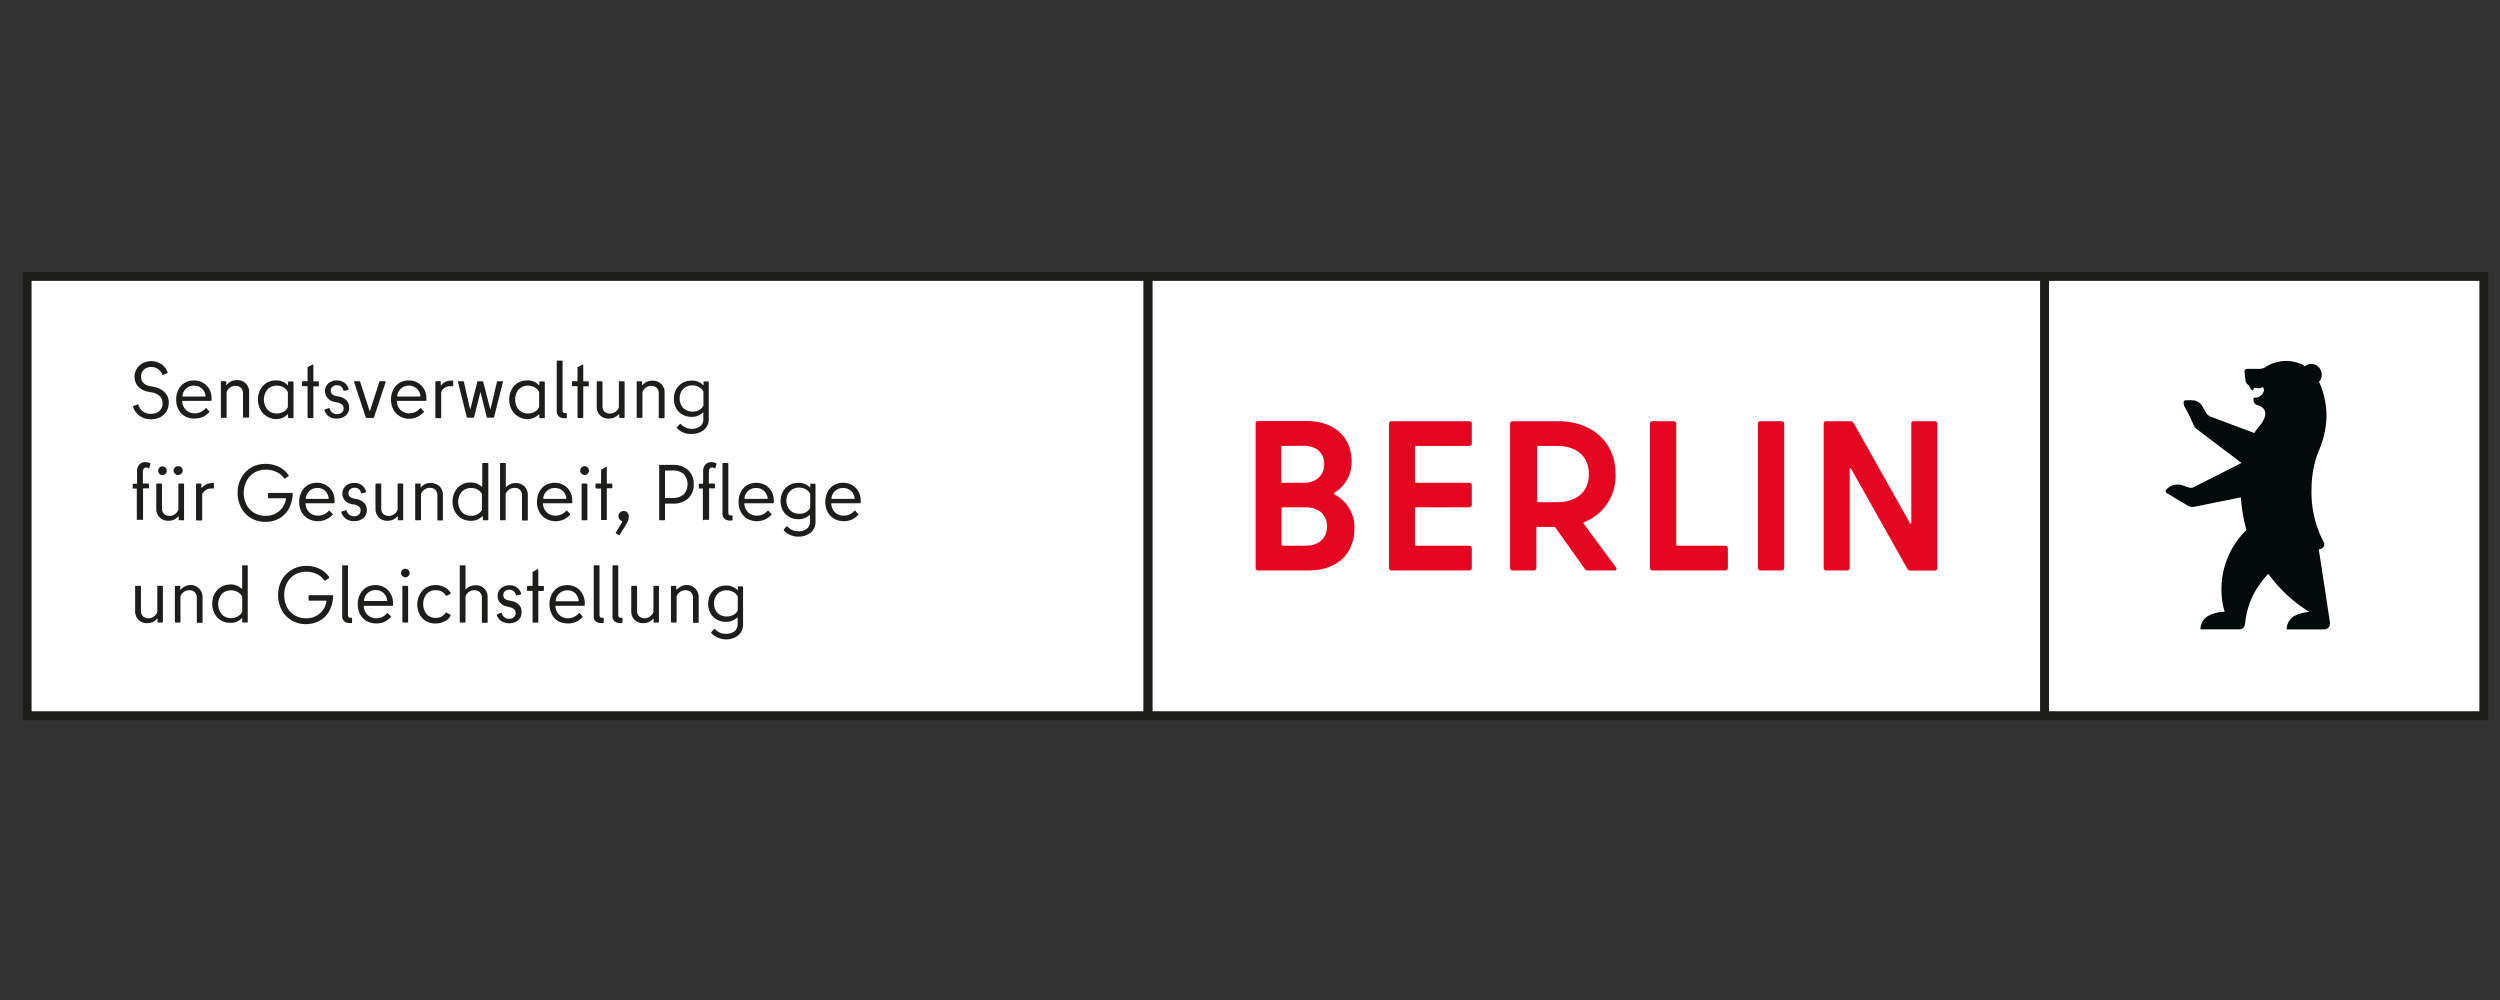
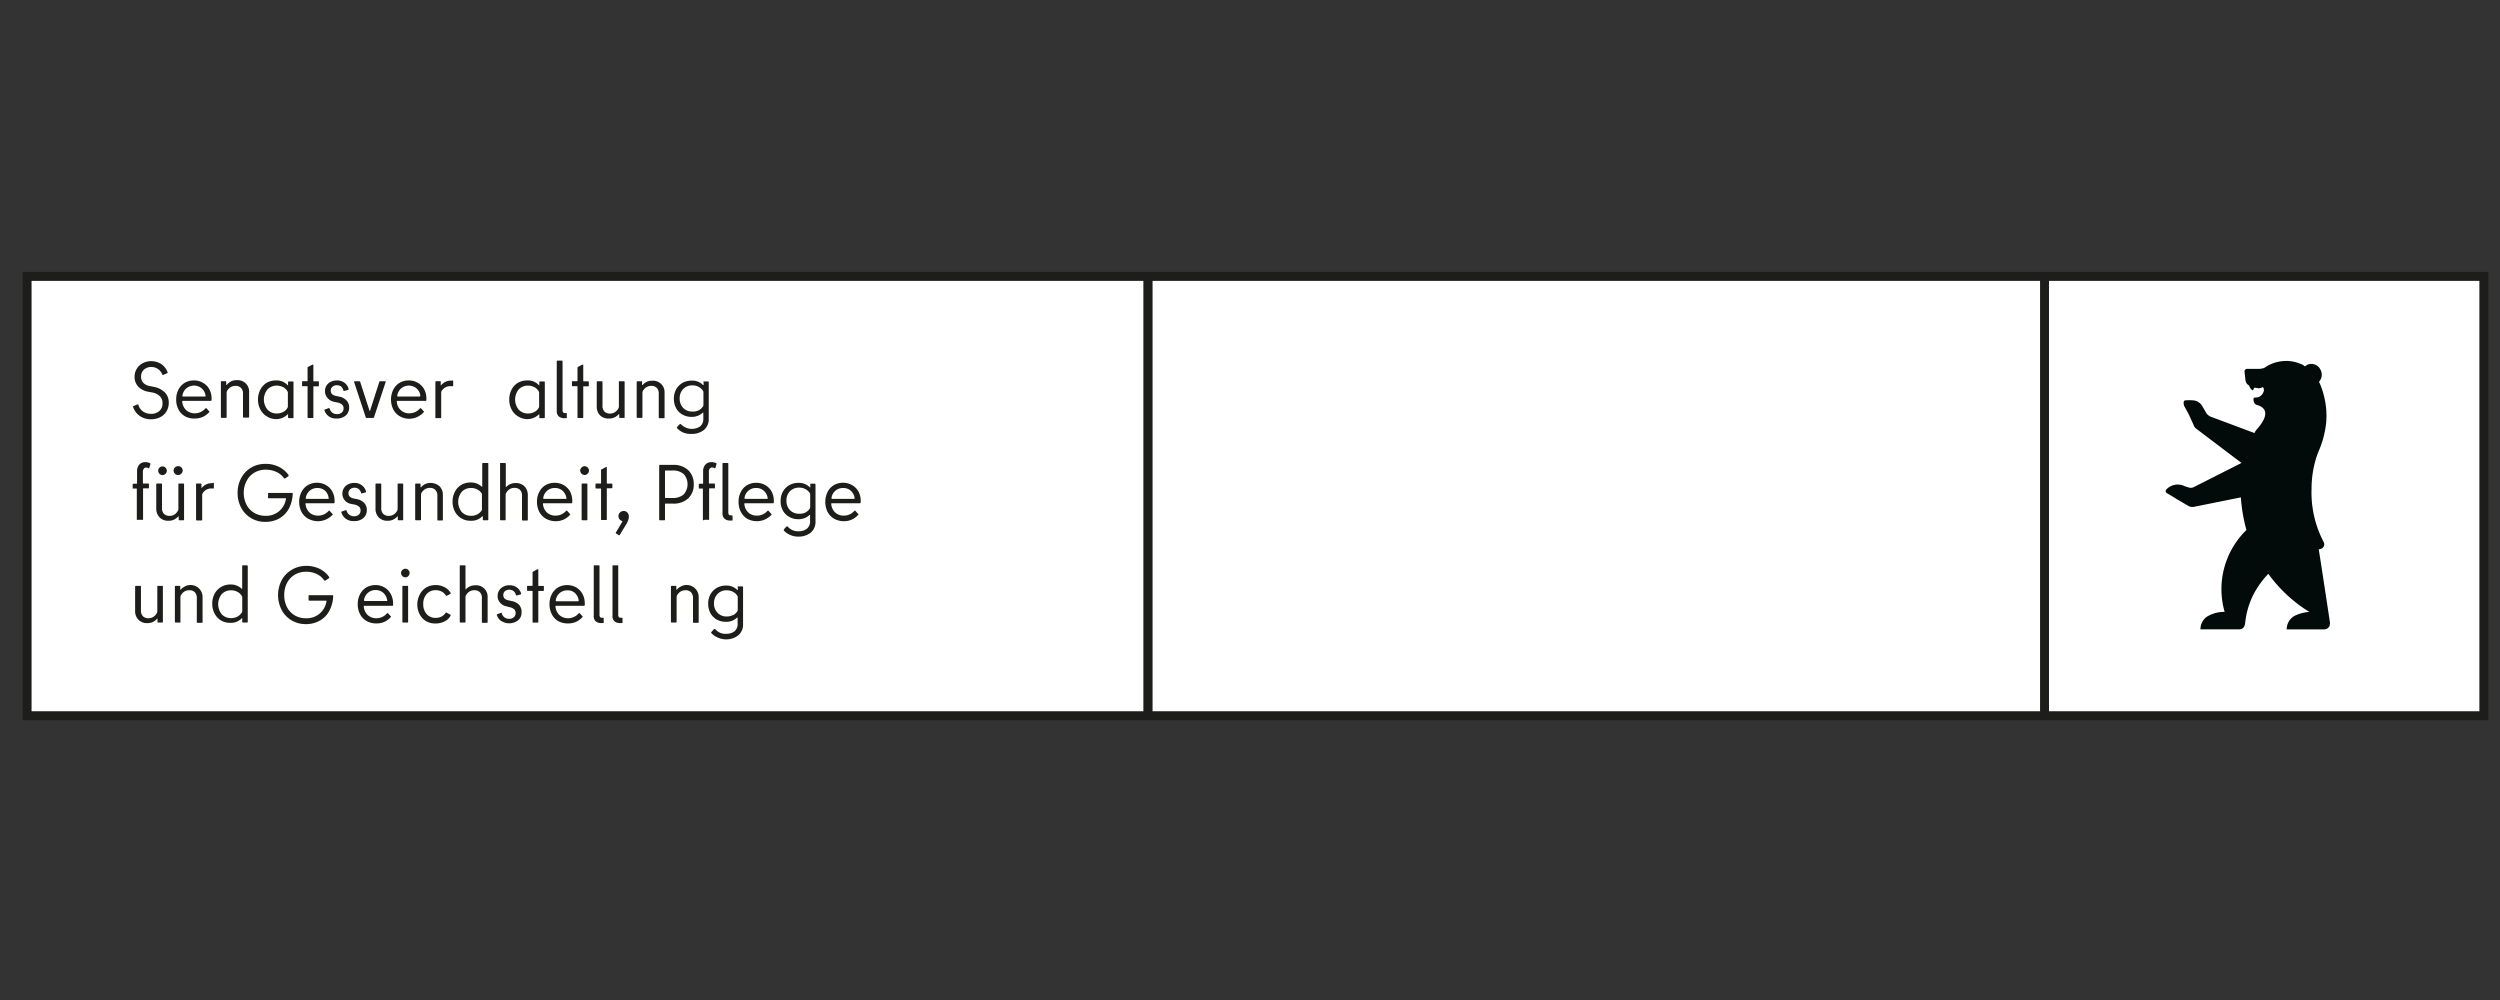
<svg xmlns="http://www.w3.org/2000/svg" id="berlin_SenGePeGl..lang" data-name="berlin SenGePeGl..lang" viewBox="0 0 400 160">
  <rect x="0" y="0" width="400" height="160" fill="#333333" stroke="none" />
  <defs>
    <style>.cls-1{fill:#fff;}.cls-2{fill:#1d1d1b;}.cls-3{fill:#e40521;}.cls-4{fill:#020a0a;}</style>
  </defs>
  <rect class="cls-1" x="3.97" y="43.72" width="393.8" height="71.01" />
  <path class="cls-2" d="M3.62,43.5v71.73H398.14V43.5Zm179.32,70.3H5.05V44.94H182.94Zm143.47,0h-142V44.94h142Zm70.29,0H327.84V44.94H396.7Z" />
-   <path class="cls-3" d="M305.81,67.8V83.6c0,.2-.13.27-.24.06l-9-16a.62.62,0,0,0-.52-.27h-3.85a.39.39,0,0,0-.41.41V90.86a.39.39,0,0,0,.41.41h3.34a.39.39,0,0,0,.41-.41V75.1c0-.2.14-.27.24-.07l9,16a.59.59,0,0,0,.51.27h3.86a.39.39,0,0,0,.41-.41V67.8a.39.39,0,0,0-.41-.41h-3.35a.39.39,0,0,0-.41.41M281.68,91.27h3.38a.39.39,0,0,0,.41-.41V67.8a.39.39,0,0,0-.41-.41h-3.38a.39.39,0,0,0-.41.41V90.86a.39.39,0,0,0,.41.41M268.2,87.11V67.8a.39.39,0,0,0-.41-.41h-3.38a.39.39,0,0,0-.41.41V90.86a.39.39,0,0,0,.41.41h11.64a.39.39,0,0,0,.41-.41V87.73a.39.39,0,0,0-.41-.41H268.4a.2.2,0,0,1-.2-.21M246.11,71.35h3.11c2.76,0,5,1.46,5,4.5s-2.22,4.5-5,4.5h-3.07a.2.2,0,0,1-.21-.2v-8.6c0-.14.07-.2.21-.2M254,91.27h4.31c.34,0,.44-.24.23-.51l-5.12-6.93a.19.19,0,0,1,.07-.3,7.9,7.9,0,0,0,5-7.68c0-5.32-4-8.46-9.15-8.46h-7.31a.39.39,0,0,0-.41.41V90.86a.39.39,0,0,0,.41.41h3.38a.39.39,0,0,0,.41-.41V84.52a.2.2,0,0,1,.21-.21h2.59a.42.42,0,0,1,.28.14L253.55,91a.56.56,0,0,0,.48.27M235.49,70.94V67.8a.39.39,0,0,0-.41-.41H222.65a.39.39,0,0,0-.41.41V90.86a.39.39,0,0,0,.41.41h12.43a.39.39,0,0,0,.41-.41V87.72a.39.39,0,0,0-.41-.4h-8.47a.2.2,0,0,1-.2-.21V81.38a.2.2,0,0,1,.2-.21h8.47a.39.39,0,0,0,.41-.41v-3.1a.39.39,0,0,0-.41-.41h-8.47a.18.18,0,0,1-.2-.21V71.55a.19.19,0,0,1,.2-.2h8.47a.39.39,0,0,0,.41-.41M208.87,87.32h-3.62a.2.2,0,0,1-.21-.21V81.38a.19.19,0,0,1,.21-.21h3.62c2.22,0,3.45,1.27,3.45,3.07s-1.23,3.08-3.45,3.08m-.34-16c2.15,0,3.34,1.16,3.34,2.93s-1.19,3-3.34,3h-3.28A.19.19,0,0,1,205,77V71.55c0-.14.07-.2.21-.2Zm5,7.5a5.69,5.69,0,0,0,2.73-5c0-3.65-2.52-6.45-7.17-6.45h-7.78a.39.39,0,0,0-.41.41V90.86a.39.39,0,0,0,.41.41h8.09c4.78,0,7.31-2.9,7.31-6.72a5.86,5.86,0,0,0-3.18-5.42c-.13-.11-.13-.21,0-.28" />
  <path class="cls-4" d="M372.81,99.72S371.56,91.4,371,87.9l.26-.06a.77.77,0,0,0,.51-1.15,17,17,0,0,1-1.92-8.51,16.5,16.5,0,0,1,.88-5.33c0-.09.07-.19.11-.28l.07-.21a15.61,15.61,0,0,0,1.27-4.66,12.74,12.74,0,0,0-.33-4.29,11.59,11.59,0,0,0-.71-2.11,2,2,0,0,0-.11-.2,1.68,1.68,0,0,0,.22-2,1.6,1.6,0,0,0-2.13-.71l-.33.23-.2-.15s-.2-.13-.38-.22l-.06,0a5.85,5.85,0,0,0-2.37-.5,6.16,6.16,0,0,0-1.22.13,5.86,5.86,0,0,0-2.3,1,3.79,3.79,0,0,1-.73.14l-1,0c-.45,0-1,0-1,0a.41.41,0,0,0-.41.41s.15,1.35.15,1.35a1.12,1.12,0,0,0,.45.82l0,0a.33.33,0,0,1,.16.15,1.51,1.51,0,0,0,.46.67.13.13,0,0,0,.19-.06c.18-.72.61.06,1.43-.39.21-.11.32.4.24.62l-.08.2a1.3,1.3,0,0,1-1,.8c-.36,0-.57.09-.56.14,0,.41,0,.76.41,1a.62.62,0,0,0,.18.08c.63.17,2.49.88.13,3.66,0,0-.22.25-.4.5a1.71,1.71,0,0,0-.13.23l0,.1-7.09-2.65a1.7,1.7,0,0,1-.62-.51l-.7-1.2a1.85,1.85,0,0,0-1.56-.89,6.81,6.81,0,0,0-1,0c-.21,0-.33.06-.37.18a1.25,1.25,0,0,0,.15.89l.61,1.12c.05.08.82,1.79.82,1.79a1.21,1.21,0,0,0,.38.54s7.27,5.5,7.27,5.5L351,77.94a1,1,0,0,1-.72.08l-.69-.21a2.5,2.5,0,0,0-2.75.29l-.22.21a.37.37,0,0,0,.11.61s1.21.71,1.47.89l1.89,1.11a1.34,1.34,0,0,0,1,.16l7.45-1.5a26.06,26.06,0,0,0,.89,5.22,13.21,13.21,0,0,0-3.49,13.1,5.41,5.41,0,0,0-2.87.79,2.5,2.5,0,0,0-1,2h6.3a.84.84,0,0,0,.77-.62,4.21,4.21,0,0,0,.11-.6,13,13,0,0,1,1.36-4.46,14.62,14.62,0,0,1,2.32-3.2,22.89,22.89,0,0,0,6.57,6.1,6.41,6.41,0,0,0-2.42.65,2.5,2.5,0,0,0-1.21,2.14h6a.93.93,0,0,0,.89-.63l0-.12s0,0,0-.08A.61.61,0,0,0,372.81,99.72Z" />
  <path class="cls-2" d="M22.36,66.55a2.88,2.88,0,0,1-1.08-1.47v0a.11.11,0,0,1,.08-.11l.65-.27h.06l.07,0a.15.15,0,0,1,0,.07,2,2,0,0,0,.73,1.06,2.1,2.1,0,0,0,1.25.38,1.9,1.9,0,0,0,1.38-.46A1.5,1.5,0,0,0,26,64.54a1.52,1.52,0,0,0-.44-1.16,2.34,2.34,0,0,0-1.19-.58l-.65-.12a2.86,2.86,0,0,1-1.6-.82,2.28,2.28,0,0,1-.59-1.61A2.35,2.35,0,0,1,21.89,59a2.44,2.44,0,0,1,.94-.89,3,3,0,0,1,3,.16,2.76,2.76,0,0,1,1,1.33.07.07,0,0,1,0,0,.14.14,0,0,1-.09.12l-.66.28h-.06A.07.07,0,0,1,26,60,.09.09,0,0,1,26,60a2,2,0,0,0-.7-.94,1.83,1.83,0,0,0-1.06-.34,1.73,1.73,0,0,0-1.22.43,1.47,1.47,0,0,0-.45,1.1,1.4,1.4,0,0,0,.36,1,1.8,1.8,0,0,0,1.05.52l.64.13a3.42,3.42,0,0,1,1.73.86A2.27,2.27,0,0,1,27,64.47a2.62,2.62,0,0,1-.35,1.33,2.46,2.46,0,0,1-1,.94,3.2,3.2,0,0,1-1.53.34A3,3,0,0,1,22.36,66.55Z" />
  <path class="cls-2" d="M29.62,66.62a2.6,2.6,0,0,1-1.05-1.08,3.25,3.25,0,0,1-.38-1.61,3.36,3.36,0,0,1,.37-1.61,2.7,2.7,0,0,1,1-1.07,2.83,2.83,0,0,1,1.47-.38,2.78,2.78,0,0,1,1.45.38,2.66,2.66,0,0,1,1,1,3,3,0,0,1,.37,1.5,2.27,2.27,0,0,1,0,.29.12.12,0,0,1-.13.1H29.28c-.11,0-.14.06-.12.17a2.05,2.05,0,0,0,.64,1.32,2,2,0,0,0,1.37.5,2.23,2.23,0,0,0,1.66-.74c.09-.09.17-.11.22-.05l.41.46c.06,0,.06.1,0,.16a3.15,3.15,0,0,1-1,.74,3,3,0,0,1-1.25.26A3,3,0,0,1,29.62,66.62Zm3.27-3.32a1.89,1.89,0,0,0-.62-1.16,1.92,1.92,0,0,0-2.46,0,1.87,1.87,0,0,0-.62,1.16l0,.06c0,.05,0,.08.13.08h3.48C32.88,63.45,32.92,63.4,32.89,63.3Z" />
  <path class="cls-2" d="M36.13,66.86h-.67a.11.11,0,0,1-.12-.12V61.12c0-.08,0-.13.12-.13h.61a.12.12,0,0,1,.13.13v.42a.06.06,0,0,0,0,.06s0,0,.07,0A2.21,2.21,0,0,1,37,61a2.06,2.06,0,0,1,.86-.17,1.83,1.83,0,0,1,2,1.93v3.94a.11.11,0,0,1-.12.12H39a.11.11,0,0,1-.12-.12V63a1.3,1.3,0,0,0-.32-.94,1.23,1.23,0,0,0-.91-.32,1.43,1.43,0,0,0-.76.21,1.71,1.71,0,0,0-.57.62.66.66,0,0,0-.06.27v3.95C36.26,66.82,36.22,66.86,36.13,66.86Z" />
  <path class="cls-2" d="M42.66,66.6a2.71,2.71,0,0,1-1-1.08,3.28,3.28,0,0,1-.38-1.59,3.35,3.35,0,0,1,.38-1.6,2.84,2.84,0,0,1,1-1.08,2.93,2.93,0,0,1,1.47-.38,2.38,2.38,0,0,1,1.91.78s0,0,.05,0a0,0,0,0,0,0,0v-.49c0-.08,0-.13.12-.13h.62a.12.12,0,0,1,.13.13v5.62c0,.08,0,.12-.13.12h-.62a.11.11,0,0,1-.12-.12v-.5a.05.05,0,0,0,0,0s0,0-.05,0a2.6,2.6,0,0,1-1.91.78A2.84,2.84,0,0,1,42.66,66.6Zm2.67-.7a1.54,1.54,0,0,0,.68-.68.43.43,0,0,0,.05-.23V62.87a.43.43,0,0,0-.05-.23,1.72,1.72,0,0,0-.7-.69,2.22,2.22,0,0,0-1-.25,2,2,0,0,0-1.51.61,2.54,2.54,0,0,0,0,3.23,2,2,0,0,0,1.51.62A2.19,2.19,0,0,0,45.33,65.9Z" />
  <path class="cls-2" d="M49.3,58.7l.69-.36.06,0c.06,0,.09,0,.09.1v2.51a.05.05,0,0,0,.06.06h.7c.08,0,.12,0,.12.13v.54c0,.09,0,.13-.12.13h-.7a.05.05,0,0,0-.06.06v4.89c0,.08,0,.12-.13.12h-.67c-.08,0-.13,0-.13-.12V61.85a.05.05,0,0,0-.06-.06h-.69c-.09,0-.13,0-.13-.13v-.54a.12.12,0,0,1,.13-.13h.69a.05.05,0,0,0,.06-.06V58.86A.16.16,0,0,1,49.3,58.7Z" />
  <path class="cls-2" d="M52.61,66.62a1.94,1.94,0,0,1-.71-1v0s0-.08.08-.1l.61-.22h.05s.09,0,.12.1a1.15,1.15,0,0,0,.43.64,1.2,1.2,0,0,0,.69.22,1.1,1.1,0,0,0,.81-.26.84.84,0,0,0,.28-.66.77.77,0,0,0-.27-.63,1.62,1.62,0,0,0-.76-.32l-.5-.1a1.8,1.8,0,0,1-1-.58A1.64,1.64,0,0,1,52,62.56a1.61,1.61,0,0,1,.92-1.47,2.11,2.11,0,0,1,1-.22,2,2,0,0,1,1.19.36,1.83,1.83,0,0,1,.67,1v.05s0,.09-.1.11l-.59.16h-.05a.11.11,0,0,1-.1-.1,1.13,1.13,0,0,0-.36-.6,1.05,1.05,0,0,0-.67-.21,1,1,0,0,0-.71.24.78.78,0,0,0-.28.6.79.79,0,0,0,.22.59,1.36,1.36,0,0,0,.65.29l.49.1a2.09,2.09,0,0,1,1.14.59,1.58,1.58,0,0,1,.44,1.18,1.61,1.61,0,0,1-.54,1.25,2.11,2.11,0,0,1-1.46.48A2,2,0,0,1,52.61,66.62Z" />
  <path class="cls-2" d="M60.89,61h.71c.09,0,.13,0,.1.14l-1.86,5.63a.15.15,0,0,1-.16.1h-1a.15.15,0,0,1-.16-.1l-1.86-5.63v-.05c0-.06,0-.09.11-.09h.71a.15.15,0,0,1,.15.1l1.51,4.67a0,0,0,0,0,0,0,.05.05,0,0,0,.05,0l1.5-4.67A.16.16,0,0,1,60.89,61Z" />
  <path class="cls-2" d="M64,66.62a2.69,2.69,0,0,1-1.06-1.08,3.6,3.6,0,0,1,0-3.22,2.63,2.63,0,0,1,1-1.07,2.79,2.79,0,0,1,1.46-.38,2.76,2.76,0,0,1,1.45.38,2.68,2.68,0,0,1,1,1,3.09,3.09,0,0,1,.37,1.5,2,2,0,0,1,0,.29.11.11,0,0,1-.12.1H63.6c-.1,0-.14.06-.11.17a2,2,0,0,0,.64,1.32,1.92,1.92,0,0,0,1.37.5,2.26,2.26,0,0,0,1.66-.74c.09-.09.16-.11.21-.05l.42.46c.06,0,.06.1,0,.16a3.15,3.15,0,0,1-1,.74A3,3,0,0,1,65.5,67,3,3,0,0,1,64,66.62Zm3.27-3.32a1.9,1.9,0,0,0-.63-1.16,1.91,1.91,0,0,0-2.45,0,1.93,1.93,0,0,0-.63,1.16v.06c0,.05,0,.08.13.08h3.48C67.21,63.45,67.24,63.4,67.22,63.3Z" />
  <path class="cls-2" d="M72.39,60.88c.08,0,.12,0,.12.13v.67c0,.07,0,.11-.09.11l-.18,0-.17,0a1.6,1.6,0,0,0-1.4.75.51.51,0,0,0-.08.31v3.93c0,.08,0,.12-.13.12h-.67c-.09,0-.13,0-.13-.12V61.12a.12.12,0,0,1,.13-.13h.61c.08,0,.12,0,.12.13v.46a.06.06,0,0,0,0,.06s0,0,.06,0a2,2,0,0,1,1.59-.74Z" />
-   <path class="cls-2" d="M79.7,61h.68a.13.13,0,0,1,.09,0,.12.12,0,0,1,0,.1l-1.41,5.62c0,.08-.06.11-.14.11h-.89a.15.15,0,0,1-.16-.13l-1-4a.05.05,0,0,0,0,0s0,0,0,0l-1,4a.15.15,0,0,1-.16.13h-.89a.13.13,0,0,1-.14-.11l-1.41-5.62,0,0c0-.06,0-.1.13-.1h.68q.15,0,.15.12l1,4.44s0,0,0,0,0,0,0,0l1.14-4.44a.14.14,0,0,1,.14-.12h.67c.07,0,.11,0,.14.12l1.14,4.44s0,0,0,0,0,0,0,0l1.05-4.44A.15.15,0,0,1,79.7,61Z" />
  <path class="cls-2" d="M82.86,66.6a2.64,2.64,0,0,1-1-1.08,3.28,3.28,0,0,1-.38-1.59,3.35,3.35,0,0,1,.38-1.6,2.77,2.77,0,0,1,1-1.08,2.93,2.93,0,0,1,1.47-.38,2.39,2.39,0,0,1,1.91.78s0,0,.05,0a.06.06,0,0,0,0,0v-.49a.12.12,0,0,1,.13-.13h.62a.12.12,0,0,1,.13.13v5.62c0,.08,0,.12-.13.12h-.62c-.09,0-.13,0-.13-.12v-.5a.08.08,0,0,0,0,0,0,0,0,0,0-.05,0,2.62,2.62,0,0,1-1.91.78A2.84,2.84,0,0,1,82.86,66.6Zm2.67-.7a1.54,1.54,0,0,0,.68-.68.43.43,0,0,0,.05-.23V62.87a.43.43,0,0,0-.05-.23,1.72,1.72,0,0,0-.7-.69,2.25,2.25,0,0,0-1-.25,2,2,0,0,0-1.52.61,2.57,2.57,0,0,0,0,3.23,2,2,0,0,0,1.52.62A2.19,2.19,0,0,0,85.53,65.9Z" />
  <path class="cls-2" d="M90.69,66.22v.57c0,.08,0,.12-.13.12h-.22a1.38,1.38,0,0,1-.93-.28,1.1,1.1,0,0,1-.33-.88V57.83a.12.12,0,0,1,.13-.13h.67a.12.12,0,0,1,.13.13v7.81c0,.3.12.45.38.45h.17C90.65,66.09,90.69,66.13,90.69,66.22Z" />
  <path class="cls-2" d="M92.49,58.7l.68-.36.06,0c.06,0,.09,0,.09.1v2.51a.05.05,0,0,0,.06.06h.7a.12.12,0,0,1,.13.13v.54c0,.09,0,.13-.13.13h-.7a.05.05,0,0,0-.06.06v4.89a.11.11,0,0,1-.12.12h-.68a.11.11,0,0,1-.12-.12V61.85s0-.06-.07-.06h-.69c-.09,0-.13,0-.13-.13v-.54a.12.12,0,0,1,.13-.13h.69s.07,0,.07-.06V58.86A.16.16,0,0,1,92.49,58.7Z" />
  <path class="cls-2" d="M99.14,61h.67a.12.12,0,0,1,.13.13v5.62c0,.08,0,.12-.13.12h-.6c-.09,0-.13,0-.13-.12v-.42s0-.06,0-.06,0,0-.09,0a1.91,1.91,0,0,1-1.53.69A1.89,1.89,0,0,1,96,66.45a1.93,1.93,0,0,1-.52-1.39V61.12A.12.12,0,0,1,95.6,61h.67a.12.12,0,0,1,.13.13V64.9a1.31,1.31,0,0,0,.31.95,1.24,1.24,0,0,0,.91.32,1.35,1.35,0,0,0,.76-.22,1.64,1.64,0,0,0,.57-.62.59.59,0,0,0,.07-.26V61.12C99,61,99.06,61,99.14,61Z" />
  <path class="cls-2" d="M102.66,66.86H102c-.09,0-.13,0-.13-.12V61.12A.12.12,0,0,1,102,61h.61c.08,0,.12,0,.12.13v.42a.06.06,0,0,0,0,.06s0,0,.07,0a2.48,2.48,0,0,1,.67-.52,2.13,2.13,0,0,1,.86-.17,1.83,1.83,0,0,1,2,1.93v3.94c0,.08,0,.12-.13.12h-.67c-.08,0-.13,0-.13-.12V63a1.3,1.3,0,0,0-.31-.94,1.24,1.24,0,0,0-.91-.32,1.43,1.43,0,0,0-.76.21,1.71,1.71,0,0,0-.57.62.66.66,0,0,0-.06.27v3.95C102.79,66.82,102.74,66.86,102.66,66.86Z" />
  <path class="cls-2" d="M109.33,69.21a3,3,0,0,1-1-.7.13.13,0,0,1,0-.18l.43-.47a.14.14,0,0,1,.09,0,.21.21,0,0,1,.09,0,2.41,2.41,0,0,0,3.1.35,1.51,1.51,0,0,0,.49-1.24v-.88a.05.05,0,0,0,0-.06s0,0-.09,0a2.53,2.53,0,0,1-1.82.67,2.9,2.9,0,0,1-1.43-.37,2.53,2.53,0,0,1-1-1,3.19,3.19,0,0,1-.37-1.54,3.1,3.1,0,0,1,.38-1.53,2.83,2.83,0,0,1,1-1,3,3,0,0,1,1.45-.36,2.39,2.39,0,0,1,1.84.71s.06,0,.08,0,0,0,0-.07v-.42a.12.12,0,0,1,0-.09.13.13,0,0,1,.09,0h.62c.08,0,.12,0,.12.13V67a2.2,2.2,0,0,1-.77,1.79,3.09,3.09,0,0,1-2,.64A3.25,3.25,0,0,1,109.33,69.21Zm2.46-3.56a1.83,1.83,0,0,0,.7-.65.4.4,0,0,0,.06-.22v-2a.39.39,0,0,0-.06-.23,1.83,1.83,0,0,0-.7-.65,2.08,2.08,0,0,0-1-.24,2,2,0,0,0-1.48.58,2.1,2.1,0,0,0-.56,1.51,2.13,2.13,0,0,0,.56,1.52,2,2,0,0,0,1.48.58A2.08,2.08,0,0,0,111.79,65.65Z" />
  <path class="cls-2" d="M21.89,83.11V78.23a.06.06,0,0,0-.07-.07h-.5a.12.12,0,0,1-.09,0,.09.09,0,0,1,0-.08v-.56c0-.08,0-.12.13-.12h.5a.06.06,0,0,0,.07-.07V75.43a1.55,1.55,0,0,1,.35-1.09,1.27,1.27,0,0,1,1-.4,1.8,1.8,0,0,1,.7.16.15.15,0,0,1,.09.15l-.18.6c0,.08-.08.09-.17.05a.76.76,0,0,0-.36-.1A.45.45,0,0,0,23,75a.78.78,0,0,0-.14.5V77.3s0,.07.06.07h.79a.11.11,0,0,1,.12.12v.56a.11.11,0,0,1,0,.08.16.16,0,0,1-.09,0h-.79s-.06,0-.06.07v4.88a.16.16,0,0,1,0,.09.09.09,0,0,1-.08,0H22C21.93,83.24,21.89,83.2,21.89,83.11Z" />
  <path class="cls-2" d="M28.65,77.37h.68a.11.11,0,0,1,.12.12v5.62c0,.09,0,.13-.12.13h-.61c-.09,0-.13,0-.13-.13v-.42a.06.06,0,0,0,0-.06s0,0-.08,0a1.94,1.94,0,0,1-1.53.69,1.89,1.89,0,0,1-1.45-.54A2,2,0,0,1,25,81.43V77.49a.11.11,0,0,1,.12-.12h.67c.09,0,.13,0,.13.12v3.79a1.26,1.26,0,0,0,.32.94,1.23,1.23,0,0,0,.91.32,1.45,1.45,0,0,0,.76-.21,1.78,1.78,0,0,0,.56-.62.54.54,0,0,0,.07-.27v-4A.11.11,0,0,1,28.65,77.37ZM25.5,75.79a.69.69,0,1,1,1,0,.67.67,0,0,1-1,0Zm2.5,0a.67.67,0,0,1,0-1,.66.66,0,0,1,.48-.2A.69.69,0,0,1,29,75.79a.66.66,0,0,1-.48.21A.63.63,0,0,1,28,75.79Z" />
  <path class="cls-2" d="M34.11,77.25c.07,0,.11,0,.11.13v.67c0,.08,0,.11-.09.11H34a.52.52,0,0,0-.17,0,1.57,1.57,0,0,0-1.39.74.55.55,0,0,0-.09.32v3.92c0,.09,0,.13-.13.13H31.5a.12.12,0,0,1-.13-.13V77.49c0-.08.05-.12.13-.12h.61a.11.11,0,0,1,.12.12V78a.06.06,0,0,0,0,.06s0,0,.06,0a2,2,0,0,1,1.6-.75Z" />
  <path class="cls-2" d="M42.89,79.59V79c0-.09,0-.13.12-.13h3.7a.12.12,0,0,1,.13.13,5.6,5.6,0,0,1-.63,2.4,4,4,0,0,1-1.54,1.56,4.5,4.5,0,0,1-2.22.54,4.36,4.36,0,0,1-2.26-.59,4.21,4.21,0,0,1-1.59-1.65,4.9,4.9,0,0,1-.58-2.4,4.77,4.77,0,0,1,.59-2.4,4.26,4.26,0,0,1,1.6-1.66,4.49,4.49,0,0,1,2.27-.58,4.69,4.69,0,0,1,2.13.47A4.18,4.18,0,0,1,46.17,76a.19.19,0,0,1,0,.08.14.14,0,0,1,0,.1l-.56.38s0,0-.07,0a.1.1,0,0,1-.1-.05,3,3,0,0,0-1.22-1,4,4,0,0,0-1.71-.36,3.5,3.5,0,0,0-1.8.47,3.26,3.26,0,0,0-1.24,1.31A4.05,4.05,0,0,0,39,78.81a4.17,4.17,0,0,0,.44,1.94,3.26,3.26,0,0,0,1.24,1.31,3.43,3.43,0,0,0,1.78.47,3.18,3.18,0,0,0,3.3-2.75s0-.06,0-.06H43C42.93,79.72,42.89,79.68,42.89,79.59Z" />
  <path class="cls-2" d="M49.31,83a2.82,2.82,0,0,1-1.06-1.08,3.4,3.4,0,0,1-.38-1.62,3.29,3.29,0,0,1,.38-1.6,2.66,2.66,0,0,1,1-1.08,2.89,2.89,0,0,1,1.46-.38,2.85,2.85,0,0,1,1.45.38,2.62,2.62,0,0,1,1,1,3,3,0,0,1,.37,1.5,1.85,1.85,0,0,1,0,.29.11.11,0,0,1-.12.11H49c-.1,0-.14,0-.11.16a2.08,2.08,0,0,0,.64,1.33,1.93,1.93,0,0,0,1.37.49,2.25,2.25,0,0,0,1.66-.73c.09-.09.16-.11.21,0l.42.45a.1.1,0,0,1,0,.17,3.2,3.2,0,0,1-3.84.62Zm3.27-3.33A1.88,1.88,0,0,0,52,78.51a1.78,1.78,0,0,0-1.22-.43,1.84,1.84,0,0,0-1.23.44,1.93,1.93,0,0,0-.63,1.16v.07s0,.07.13.07h3.48C52.57,79.82,52.61,79.77,52.58,79.67Z" />
  <path class="cls-2" d="M55.33,83a2,2,0,0,1-.71-1v-.06c0-.05,0-.08.08-.1l.61-.21.05,0s.09,0,.11.11a1.16,1.16,0,0,0,.44.63,1.21,1.21,0,0,0,.69.23,1.14,1.14,0,0,0,.81-.26.86.86,0,0,0,.28-.67.77.77,0,0,0-.27-.63,1.62,1.62,0,0,0-.76-.32l-.5-.1a1.73,1.73,0,0,1-1-.57,1.64,1.64,0,0,1-.38-1.08,1.59,1.59,0,0,1,.24-.86,1.63,1.63,0,0,1,.68-.62,2.11,2.11,0,0,1,1-.22,1.9,1.9,0,0,1,1.18.36,1.8,1.8,0,0,1,.68,1v.05s0,.09-.1.12l-.59.15h0c-.05,0-.09,0-.1-.1a1.14,1.14,0,0,0-.36-.59,1,1,0,0,0-.67-.22,1,1,0,0,0-.71.24.84.84,0,0,0-.06,1.19,1.36,1.36,0,0,0,.65.29l.49.1a2.16,2.16,0,0,1,1.14.59,1.62,1.62,0,0,1,.44,1.18,1.6,1.6,0,0,1-.54,1.25,2.11,2.11,0,0,1-1.46.49A2.07,2.07,0,0,1,55.33,83Z" />
  <path class="cls-2" d="M63.71,77.37h.68a.11.11,0,0,1,.12.12v5.62c0,.09,0,.13-.12.13h-.61c-.09,0-.13,0-.13-.13v-.42a.06.06,0,0,0,0-.06s0,0-.08,0a1.94,1.94,0,0,1-1.53.69,1.89,1.89,0,0,1-1.45-.54,2,2,0,0,1-.51-1.39V77.49a.11.11,0,0,1,.12-.12h.67c.09,0,.13,0,.13.12v3.79a1.26,1.26,0,0,0,.32.94,1.23,1.23,0,0,0,.91.32,1.39,1.39,0,0,0,.75-.21,1.71,1.71,0,0,0,.57-.62.54.54,0,0,0,.07-.27v-4A.11.11,0,0,1,63.71,77.37Z" />
  <path class="cls-2" d="M67.23,83.24h-.67a.12.12,0,0,1-.13-.13V77.49c0-.08,0-.12.13-.12h.61a.11.11,0,0,1,.12.12v.42s0,.06,0,.06,0,0,.07,0a2.06,2.06,0,0,1,.67-.52,2.19,2.19,0,0,1,2.31.36,1.94,1.94,0,0,1,.52,1.4v3.93c0,.09,0,.13-.13.13H70.1c-.08,0-.12,0-.12-.13V79.33a1.27,1.27,0,0,0-.32-.94,1.19,1.19,0,0,0-.91-.33,1.35,1.35,0,0,0-.76.22,1.64,1.64,0,0,0-.57.62.58.58,0,0,0-.06.26v4C67.36,83.2,67.32,83.24,67.23,83.24Z" />
  <path class="cls-2" d="M77.29,74.08H78c.09,0,.13,0,.13.12v8.91c0,.09,0,.13-.13.13h-.62a.12.12,0,0,1-.13-.13v-.44s0-.07,0-.07-.05,0-.08,0a2.38,2.38,0,0,1-1.87.72,2.77,2.77,0,0,1-2.51-1.46,3.35,3.35,0,0,1-.38-1.6,3.28,3.28,0,0,1,.38-1.59,2.71,2.71,0,0,1,1-1.08,2.84,2.84,0,0,1,1.47-.39,2.49,2.49,0,0,1,1.82.67s.06,0,.08,0,0,0,0-.08V74.2C77.16,74.12,77.21,74.08,77.29,74.08Zm-.89,8.2a1.81,1.81,0,0,0,.71-.69.37.37,0,0,0,0-.2V79.21a.39.39,0,0,0,0-.2,1.86,1.86,0,0,0-.71-.68,2.07,2.07,0,0,0-1-.25,2,2,0,0,0-1.52.61,2.57,2.57,0,0,0,0,3.23,2,2,0,0,0,1.52.61A2.07,2.07,0,0,0,76.4,82.28Z" />
  <path class="cls-2" d="M80.81,83.24h-.67c-.09,0-.13,0-.13-.13V74.2c0-.08,0-.12.13-.12h.67a.11.11,0,0,1,.12.12v3.65s0,.06,0,.07,0,0,.06,0a1.92,1.92,0,0,1,.65-.46,2.05,2.05,0,0,1,.83-.17,1.93,1.93,0,0,1,1.46.54,2,2,0,0,1,.52,1.4v3.93a.12.12,0,0,1-.13.13h-.67a.12.12,0,0,1-.13-.13V79.33a1.27,1.27,0,0,0-.31-.94,1.21,1.21,0,0,0-.91-.33,1.38,1.38,0,0,0-.77.22,1.54,1.54,0,0,0-.56.62.59.59,0,0,0-.07.26v4C80.93,83.2,80.89,83.24,80.81,83.24Z" />
  <path class="cls-2" d="M87.36,83a2.69,2.69,0,0,1-1.06-1.08,3.4,3.4,0,0,1-.38-1.62,3.29,3.29,0,0,1,.37-1.6,2.62,2.62,0,0,1,1-1.08,3,3,0,0,1,2.91,0,2.75,2.75,0,0,1,1,1,3.14,3.14,0,0,1,.36,1.5,2.19,2.19,0,0,1,0,.29.13.13,0,0,1-.13.11H87c-.1,0-.14,0-.12.16a2.08,2.08,0,0,0,.64,1.33,2,2,0,0,0,1.38.49,2.21,2.21,0,0,0,1.65-.73c.1-.09.17-.11.22,0l.42.45a.11.11,0,0,1,0,.17,3.29,3.29,0,0,1-1,.74A3.23,3.23,0,0,1,87.36,83Zm3.27-3.33A2,2,0,0,0,90,78.51a1.78,1.78,0,0,0-1.22-.43,1.82,1.82,0,0,0-1.86,1.6v.07s0,.07.12.07h3.48Q90.66,79.82,90.63,79.67Z" />
  <path class="cls-2" d="M93.06,75.79a.67.67,0,0,1,0-1,.7.7,0,0,1,.49-.2.67.67,0,0,1,.47.2.69.69,0,0,1,0,1,.64.64,0,0,1-.47.21A.67.67,0,0,1,93.06,75.79Zm0,7.32V77.49a.11.11,0,0,1,.12-.12h.68a.11.11,0,0,1,.12.12v5.62c0,.09,0,.13-.12.13h-.68C93.11,83.24,93.07,83.2,93.07,83.11Z" />
  <path class="cls-2" d="M96.29,75.08l.69-.37H97c.06,0,.09,0,.09.1v2.5s0,.07.06.07h.7c.08,0,.13,0,.13.12V78c0,.08,0,.12-.13.12h-.7s-.06,0-.06.07v4.88c0,.09,0,.13-.13.13h-.67c-.08,0-.12,0-.12-.13V78.23a.06.06,0,0,0-.07-.07h-.69c-.09,0-.13,0-.13-.12v-.55c0-.08,0-.12.13-.12h.69a.06.06,0,0,0,.07-.07V75.23A.14.14,0,0,1,96.29,75.08Z" />
  <path class="cls-2" d="M100.37,82a.86.86,0,0,1,.24.64,1.81,1.81,0,0,1-.11.63,4,4,0,0,1-.33.66l-1,1.64c0,.08-.1.1-.18.05l-.43-.28a.11.11,0,0,1,0-.17l1-1.67a.2.2,0,0,0,0-.09s0,0-.07-.07a.75.75,0,0,1-.39-.29.81.81,0,0,1-.15-.48A.78.78,0,0,1,99.2,82a.81.81,0,0,1,.59-.24A.77.77,0,0,1,100.37,82Z" />
  <path class="cls-2" d="M110.11,75.22a3,3,0,0,1,.89,2.26,3,3,0,0,1-.89,2.27,3.46,3.46,0,0,1-2.45.83h-1.19s-.07,0-.07.06v2.47c0,.09,0,.13-.12.13h-.69c-.08,0-.12,0-.12-.13v-8.6c0-.09,0-.13.12-.13h2.07A3.42,3.42,0,0,1,110.11,75.22Zm-3.64,4.46h1.1a2.63,2.63,0,0,0,1.81-.56,2.45,2.45,0,0,0,0-3.28,2.63,2.63,0,0,0-1.81-.56h-1.1s-.07,0-.07.06v4.28S106.42,79.68,106.47,79.68Z" />
  <path class="cls-2" d="M112.46,83.11V78.23s0-.07-.06-.07h-.51a.11.11,0,0,1-.08,0,.09.09,0,0,1,0-.08v-.56a.11.11,0,0,1,.12-.12h.51s.06,0,.06-.07V75.43a1.56,1.56,0,0,1,.36-1.09,1.25,1.25,0,0,1,1-.4,1.8,1.8,0,0,1,.7.16c.07,0,.1.1.08.15l-.17.6c0,.08-.08.09-.17.05a.76.76,0,0,0-.36-.1.45.45,0,0,0-.38.18.73.73,0,0,0-.14.5V77.3s0,.07.06.07h.79a.11.11,0,0,1,.12.12v.56a.09.09,0,0,1,0,.08.11.11,0,0,1-.08,0h-.79s-.06,0-.06.07v4.88a.16.16,0,0,1,0,.09.11.11,0,0,1-.09,0h-.68A.12.12,0,0,1,112.46,83.11Z" />
  <path class="cls-2" d="M117.21,82.59v.57c0,.09,0,.13-.13.13h-.23a1.37,1.37,0,0,1-.92-.29,1.1,1.1,0,0,1-.33-.88V74.2c0-.08,0-.12.13-.12h.67c.08,0,.13,0,.13.12V82c0,.3.12.46.37.46h.18C117.17,82.47,117.21,82.51,117.21,82.59Z" />
  <path class="cls-2" d="M119.55,83a2.73,2.73,0,0,1-1-1.08,3.4,3.4,0,0,1-.38-1.62,3.29,3.29,0,0,1,.37-1.6,2.62,2.62,0,0,1,1-1.08,3,3,0,0,1,2.91,0,2.75,2.75,0,0,1,1,1,3.14,3.14,0,0,1,.36,1.5,2.19,2.19,0,0,1,0,.29.13.13,0,0,1-.13.11h-4.46c-.1,0-.14,0-.12.16a2.08,2.08,0,0,0,.64,1.33,2,2,0,0,0,1.38.49,2.21,2.21,0,0,0,1.65-.73c.1-.09.17-.11.22,0l.42.45a.11.11,0,0,1,0,.17,3.29,3.29,0,0,1-1.05.74,3.1,3.1,0,0,1-1.24.26A3.19,3.19,0,0,1,119.55,83Zm3.28-3.33a2,2,0,0,0-.63-1.16,1.78,1.78,0,0,0-1.22-.43,1.82,1.82,0,0,0-1.86,1.6v.07s0,.07.12.07h3.48Q122.86,79.82,122.83,79.67Z" />
  <path class="cls-2" d="M126.41,85.58a2.83,2.83,0,0,1-1-.7c0-.07,0-.12,0-.17l.43-.47a.11.11,0,0,1,.09,0,.14.14,0,0,1,.09,0,2.12,2.12,0,0,0,1.71.76,2.1,2.1,0,0,0,1.39-.42,1.5,1.5,0,0,0,.49-1.24v-.87s0-.06,0-.07-.05,0-.09,0a2.49,2.49,0,0,1-1.82.67,2.8,2.8,0,0,1-1.43-.37,2.57,2.57,0,0,1-1-1,3.12,3.12,0,0,1-.37-1.55,3,3,0,0,1,.38-1.52,2.75,2.75,0,0,1,1-1,2.87,2.87,0,0,1,1.45-.37,2.43,2.43,0,0,1,1.84.71s.06,0,.08,0,0,0,0-.08v-.42a.09.09,0,0,1,0-.08.1.1,0,0,1,.09,0h.62a.11.11,0,0,1,.12.12v5.92a2.23,2.23,0,0,1-.77,1.8,3.14,3.14,0,0,1-2,.63A3.1,3.1,0,0,1,126.41,85.58ZM128.87,82a1.81,1.81,0,0,0,.7-.64.46.46,0,0,0,.06-.23v-2a.41.41,0,0,0-.06-.23,1.81,1.81,0,0,0-.7-.64,2.08,2.08,0,0,0-1-.24,2,2,0,0,0-1.48.58,2.08,2.08,0,0,0-.56,1.5,2.11,2.11,0,0,0,.56,1.52,2,2,0,0,0,1.48.58A2.08,2.08,0,0,0,128.87,82Z" />
  <path class="cls-2" d="M133.47,83a2.73,2.73,0,0,1-1.05-1.08,3.64,3.64,0,0,1,0-3.22,2.66,2.66,0,0,1,1-1.08,2.93,2.93,0,0,1,1.47-.38,2.88,2.88,0,0,1,1.45.38,2.66,2.66,0,0,1,1,1,3,3,0,0,1,.37,1.5,2.19,2.19,0,0,1,0,.29.13.13,0,0,1-.13.11h-4.46c-.11,0-.14,0-.12.16a2.08,2.08,0,0,0,.64,1.33,2,2,0,0,0,1.37.49,2.22,2.22,0,0,0,1.66-.73c.09-.09.17-.11.22,0l.41.45a.1.1,0,0,1,0,.17,3.15,3.15,0,0,1-1,.74,3.11,3.11,0,0,1-1.25.26A3.15,3.15,0,0,1,133.47,83Zm3.27-3.33a1.92,1.92,0,0,0-.62-1.16,1.8,1.8,0,0,0-1.22-.43,1.82,1.82,0,0,0-1.86,1.6l0,.07s0,.07.13.07h3.48C136.73,79.82,136.77,79.77,136.74,79.67Z" />
  <path class="cls-2" d="M25.26,93.74h.67c.09,0,.13,0,.13.13v5.61c0,.09,0,.13-.13.13h-.6c-.09,0-.13,0-.13-.13v-.41s0-.06,0-.07a.12.12,0,0,0-.08,0,1.92,1.92,0,0,1-1.53.7,1.86,1.86,0,0,1-1.45-.55,1.94,1.94,0,0,1-.52-1.39V93.87a.12.12,0,0,1,.13-.13h.67c.09,0,.13,0,.13.13v3.78a1.29,1.29,0,0,0,.31.94,1.22,1.22,0,0,0,.92.33,1.4,1.4,0,0,0,.75-.22,1.64,1.64,0,0,0,.57-.62.5.5,0,0,0,.07-.27V93.87C25.14,93.78,25.18,93.74,25.26,93.74Z" />
  <path class="cls-2" d="M28.78,99.61h-.67a.12.12,0,0,1-.13-.13V93.87a.12.12,0,0,1,.13-.13h.61c.08,0,.12,0,.12.13v.42a.05.05,0,0,0,0,.06s0,0,.07,0a2.06,2.06,0,0,1,.67-.52,1.92,1.92,0,0,1,2.83,1.76v3.93c0,.09,0,.13-.13.13h-.67c-.08,0-.12,0-.12-.13V95.7a1.29,1.29,0,0,0-.32-.94,1.19,1.19,0,0,0-.91-.32,1.43,1.43,0,0,0-.76.21,1.71,1.71,0,0,0-.57.62.66.66,0,0,0-.06.27v3.94C28.91,99.57,28.87,99.61,28.78,99.61Z" />
  <path class="cls-2" d="M38.84,90.45h.67a.12.12,0,0,1,.13.13v8.9a.12.12,0,0,1-.13.13h-.62a.12.12,0,0,1-.13-.13V99s0-.06,0-.07a.1.1,0,0,0-.08,0,2.38,2.38,0,0,1-1.87.72,2.84,2.84,0,0,1-1.47-.39,2.77,2.77,0,0,1-1-1.08,3.28,3.28,0,0,1-.38-1.59,3.35,3.35,0,0,1,.38-1.6,2.81,2.81,0,0,1,2.51-1.47,2.5,2.5,0,0,1,1.82.68s.06,0,.08,0,0,0,0-.07V90.58A.12.12,0,0,1,38.84,90.45ZM38,98.65a1.86,1.86,0,0,0,.71-.68.41.41,0,0,0,.05-.21V95.59a.35.35,0,0,0-.05-.2A1.81,1.81,0,0,0,38,94.7a2.07,2.07,0,0,0-1-.25,2,2,0,0,0-1.52.61,2.57,2.57,0,0,0,0,3.23,2,2,0,0,0,1.52.61A2.07,2.07,0,0,0,38,98.65Z" />
  <path class="cls-2" d="M49.37,96v-.65a.11.11,0,0,1,.12-.12h3.7a.11.11,0,0,1,.12.12,5.46,5.46,0,0,1-.62,2.4,3.92,3.92,0,0,1-1.54,1.56,4.52,4.52,0,0,1-2.23.55,4.45,4.45,0,0,1-2.25-.59,4.21,4.21,0,0,1-1.59-1.65,5.2,5.2,0,0,1,0-4.81,4.26,4.26,0,0,1,1.61-1.65A4.49,4.49,0,0,1,49,90.54a4.82,4.82,0,0,1,2.13.47,4,4,0,0,1,1.55,1.33.08.08,0,0,1,0,.07.12.12,0,0,1-.05.1l-.56.38a.09.09,0,0,1-.07,0,.14.14,0,0,1-.11,0,2.9,2.9,0,0,0-1.22-1.05,3.92,3.92,0,0,0-1.7-.36,3.5,3.5,0,0,0-1.8.47,3.26,3.26,0,0,0-1.24,1.31,4.05,4.05,0,0,0-.45,1.94,4.21,4.21,0,0,0,.44,1.95,3.33,3.33,0,0,0,1.24,1.31,3.41,3.41,0,0,0,1.77.46,3.18,3.18,0,0,0,3.31-2.74s0-.07,0-.07H49.49A.11.11,0,0,1,49.37,96Z" />
-   <path class="cls-2" d="M56.33,99v.57c0,.08,0,.12-.13.12H56a1.35,1.35,0,0,1-.92-.28,1.11,1.11,0,0,1-.33-.88V90.58c0-.09,0-.13.12-.13h.68c.08,0,.12,0,.12.13v7.8c0,.31.13.46.38.46h.18A.12.12,0,0,1,56.33,99Z" />
  <path class="cls-2" d="M58.67,99.37a2.6,2.6,0,0,1-1.05-1.08,3.27,3.27,0,0,1-.38-1.61,3.33,3.33,0,0,1,.37-1.61,2.73,2.73,0,0,1,1-1.08,2.93,2.93,0,0,1,1.47-.38,2.82,2.82,0,0,1,1.44.38,2.64,2.64,0,0,1,1,1.05,3,3,0,0,1,.37,1.5,2.36,2.36,0,0,1,0,.29.12.12,0,0,1-.13.1H58.32c-.1,0-.13,0-.11.16a2.08,2.08,0,0,0,.64,1.33,2,2,0,0,0,1.37.5,2.23,2.23,0,0,0,1.66-.74c.09-.09.16-.11.21-.05l.42.46c.06,0,.06.1,0,.16a3.15,3.15,0,0,1-1,.74,3.11,3.11,0,0,1-1.25.26A3.15,3.15,0,0,1,58.67,99.37ZM61.94,96a1.89,1.89,0,0,0-.62-1.15,1.76,1.76,0,0,0-1.22-.44,1.82,1.82,0,0,0-1.24.45,1.85,1.85,0,0,0-.62,1.16l0,.06s.05.08.13.08h3.48C61.93,96.2,62,96.14,61.94,96Z" />
  <path class="cls-2" d="M64.38,92.17a.68.68,0,0,1-.21-.49.63.63,0,0,1,.21-.48.66.66,0,0,1,.49-.2.61.61,0,0,1,.46.2.63.63,0,0,1,.21.48.68.68,0,0,1-.21.49.61.61,0,0,1-.46.2A.66.66,0,0,1,64.38,92.17Zm0,7.31V93.87c0-.09,0-.13.12-.13h.67c.09,0,.13,0,.13.13v5.61c0,.09,0,.13-.13.13h-.67C64.43,99.61,64.39,99.57,64.39,99.48Z" />
  <path class="cls-2" d="M67.19,95.08a2.7,2.7,0,0,1,1-1.08,3,3,0,0,1,1.52-.39,2.94,2.94,0,0,1,1.39.33,2.45,2.45,0,0,1,1,.91s0,0,0,.07a.11.11,0,0,1-.06.11l-.55.3-.06,0s-.07,0-.12-.08a1.63,1.63,0,0,0-.65-.6,2,2,0,0,0-.94-.22,1.87,1.87,0,0,0-1.46.62,2.31,2.31,0,0,0-.54,1.6,2.35,2.35,0,0,0,.54,1.6,1.86,1.86,0,0,0,1.46.61,2,2,0,0,0,.92-.21,1.87,1.87,0,0,0,.67-.61.12.12,0,0,1,.18,0l.55.3a.14.14,0,0,1,.05.18,2.07,2.07,0,0,1-1,.92,3.15,3.15,0,0,1-1.42.32,3,3,0,0,1-1.52-.39,2.64,2.64,0,0,1-1-1.08,3.28,3.28,0,0,1-.38-1.59A3.35,3.35,0,0,1,67.19,95.08Z" />
  <path class="cls-2" d="M74.36,99.61h-.68c-.08,0-.12,0-.12-.13v-8.9c0-.09,0-.13.12-.13h.68c.08,0,.12,0,.12.13v3.64s0,.07,0,.07,0,0,.06,0a1.94,1.94,0,0,1,.65-.47,2.05,2.05,0,0,1,.83-.17,1.83,1.83,0,0,1,2,1.94v3.93c0,.09,0,.13-.12.13h-.67c-.09,0-.13,0-.13-.13V95.7a1.25,1.25,0,0,0-.32-.94,1.19,1.19,0,0,0-.91-.32,1.45,1.45,0,0,0-.76.21,1.61,1.61,0,0,0-.56.62.54.54,0,0,0-.07.27v3.94C74.48,99.57,74.44,99.61,74.36,99.61Z" />
  <path class="cls-2" d="M80.2,99.37a1.9,1.9,0,0,1-.72-1v0a.1.1,0,0,1,.09-.1l.6-.22h0c.05,0,.09,0,.12.1a1.09,1.09,0,0,0,.43.63,1.14,1.14,0,0,0,.69.23,1.1,1.1,0,0,0,.81-.26.84.84,0,0,0,.28-.66.81.81,0,0,0-.27-.64,1.62,1.62,0,0,0-.75-.31L81,97a1.74,1.74,0,0,1-1-.58,1.59,1.59,0,0,1-.38-1.08,1.62,1.62,0,0,1,.24-.86,1.59,1.59,0,0,1,.67-.61,2.11,2.11,0,0,1,1-.23,1.9,1.9,0,0,1,1.19.37,1.83,1.83,0,0,1,.67,1l0,0a.13.13,0,0,1-.1.11l-.6.15h-.05s-.08,0-.1-.1a1.14,1.14,0,0,0-.36-.59,1.15,1.15,0,0,0-1.38,0,.79.79,0,0,0-.27.61.76.76,0,0,0,.21.58,1.23,1.23,0,0,0,.65.29l.49.11a2.18,2.18,0,0,1,1.15.58A1.64,1.64,0,0,1,83.45,98a1.59,1.59,0,0,1-.54,1.24,2.34,2.34,0,0,1-2.71.11Z" />
  <path class="cls-2" d="M85.3,91.45l.68-.37h.07s.08,0,.08.1v2.51s0,.06.07.06h.69c.09,0,.13,0,.13.13v.54c0,.09,0,.13-.13.13H86.2s-.07,0-.07.06v4.88c0,.09,0,.13-.12.13h-.67c-.09,0-.13,0-.13-.13V94.6a.05.05,0,0,0-.06-.06h-.7c-.08,0-.12,0-.12-.13v-.54c0-.09,0-.13.12-.13h.7a.05.05,0,0,0,.06-.06V91.6A.16.16,0,0,1,85.3,91.45Z" />
  <path class="cls-2" d="M89.3,99.37a2.6,2.6,0,0,1-1-1.08,3.39,3.39,0,0,1-.38-1.61,3.33,3.33,0,0,1,.37-1.61,2.68,2.68,0,0,1,1-1.08,3,3,0,0,1,2.91,0,2.78,2.78,0,0,1,1,1.05,3.08,3.08,0,0,1,.36,1.5,2.36,2.36,0,0,1,0,.29.12.12,0,0,1-.13.1H89c-.1,0-.14,0-.12.16a2.08,2.08,0,0,0,.64,1.33,2,2,0,0,0,1.37.5,2.23,2.23,0,0,0,1.66-.74c.09-.09.17-.11.22-.05l.41.46c.06,0,.06.1,0,.16a3.15,3.15,0,0,1-1,.74,3.11,3.11,0,0,1-1.25.26A3.18,3.18,0,0,1,89.3,99.37ZM92.58,96A2,2,0,0,0,92,94.89a1.74,1.74,0,0,0-1.22-.44,1.84,1.84,0,0,0-1.86,1.61v.06s0,.08.12.08h3.48C92.56,96.2,92.6,96.14,92.58,96Z" />
  <path class="cls-2" d="M96.59,99v.57c0,.08,0,.12-.13.12h-.23a1.37,1.37,0,0,1-.92-.28A1.11,1.11,0,0,1,95,98.5V90.58c0-.09,0-.13.13-.13h.67c.08,0,.12,0,.12.13v7.8c0,.31.13.46.38.46h.18A.12.12,0,0,1,96.59,99Z" />
  <path class="cls-2" d="M99.6,99v.57c0,.08,0,.12-.13.12h-.23a1.37,1.37,0,0,1-.92-.28A1.11,1.11,0,0,1,98,98.5V90.58c0-.09,0-.13.13-.13h.67c.08,0,.12,0,.12.13v7.8c0,.31.13.46.38.46h.18A.12.12,0,0,1,99.6,99Z" />
-   <path class="cls-2" d="M104.63,93.74h.67c.09,0,.13,0,.13.13v5.61c0,.09,0,.13-.13.13h-.6c-.09,0-.13,0-.13-.13v-.41s0-.06,0-.07a.12.12,0,0,0-.08,0,1.92,1.92,0,0,1-1.53.7,1.86,1.86,0,0,1-1.45-.55A1.9,1.9,0,0,1,101,97.8V93.87a.12.12,0,0,1,.13-.13h.67a.12.12,0,0,1,.13.13v3.78a1.29,1.29,0,0,0,.31.94,1.21,1.21,0,0,0,.91.33,1.41,1.41,0,0,0,.76-.22,1.64,1.64,0,0,0,.57-.62.5.5,0,0,0,.07-.27V93.87C104.51,93.78,104.55,93.74,104.63,93.74Z" />
  <path class="cls-2" d="M108.15,99.61h-.67a.12.12,0,0,1-.13-.13V93.87a.12.12,0,0,1,.13-.13h.61c.08,0,.12,0,.12.13v.42a.06.06,0,0,0,0,.06s.05,0,.07,0a2.21,2.21,0,0,1,.68-.52,1.92,1.92,0,0,1,2.83,1.76v3.93c0,.09,0,.13-.13.13H111c-.08,0-.12,0-.12-.13V95.7a1.29,1.29,0,0,0-.32-.94,1.2,1.2,0,0,0-.91-.32,1.43,1.43,0,0,0-.76.21,1.71,1.71,0,0,0-.57.62.66.66,0,0,0-.06.27v3.94A.12.12,0,0,1,108.15,99.61Z" />
  <path class="cls-2" d="M114.82,102a3,3,0,0,1-1-.7.13.13,0,0,1,0-.18l.43-.47a.14.14,0,0,1,.09,0,.21.21,0,0,1,.09,0,2.09,2.09,0,0,0,1.71.76,2.15,2.15,0,0,0,1.39-.41,1.52,1.52,0,0,0,.49-1.25v-.87a.05.05,0,0,0,0-.06s0,0-.09,0a2.49,2.49,0,0,1-1.82.67,2.89,2.89,0,0,1-1.43-.36,2.66,2.66,0,0,1-1-1,3.22,3.22,0,0,1-.37-1.54,3.07,3.07,0,0,1,.38-1.53,2.78,2.78,0,0,1,1-1,2.91,2.91,0,0,1,1.44-.37,2.43,2.43,0,0,1,1.84.71s.06.05.08,0,0,0,0-.07v-.42a.1.1,0,0,1,0-.09.12.12,0,0,1,.09,0h.62a.12.12,0,0,1,.13.13v5.92a2.19,2.19,0,0,1-.78,1.79,3.09,3.09,0,0,1-2,.64A3.29,3.29,0,0,1,114.82,102Zm2.46-3.56a1.83,1.83,0,0,0,.7-.65.44.44,0,0,0,.06-.23v-2a.41.41,0,0,0-.06-.23,1.89,1.89,0,0,0-.7-.64,2.08,2.08,0,0,0-1-.24,1.93,1.93,0,0,0-1.47.58,2.07,2.07,0,0,0-.57,1.51,2.09,2.09,0,0,0,.57,1.52,2,2,0,0,0,1.47.58A2.08,2.08,0,0,0,117.28,98.4Z" />
</svg>